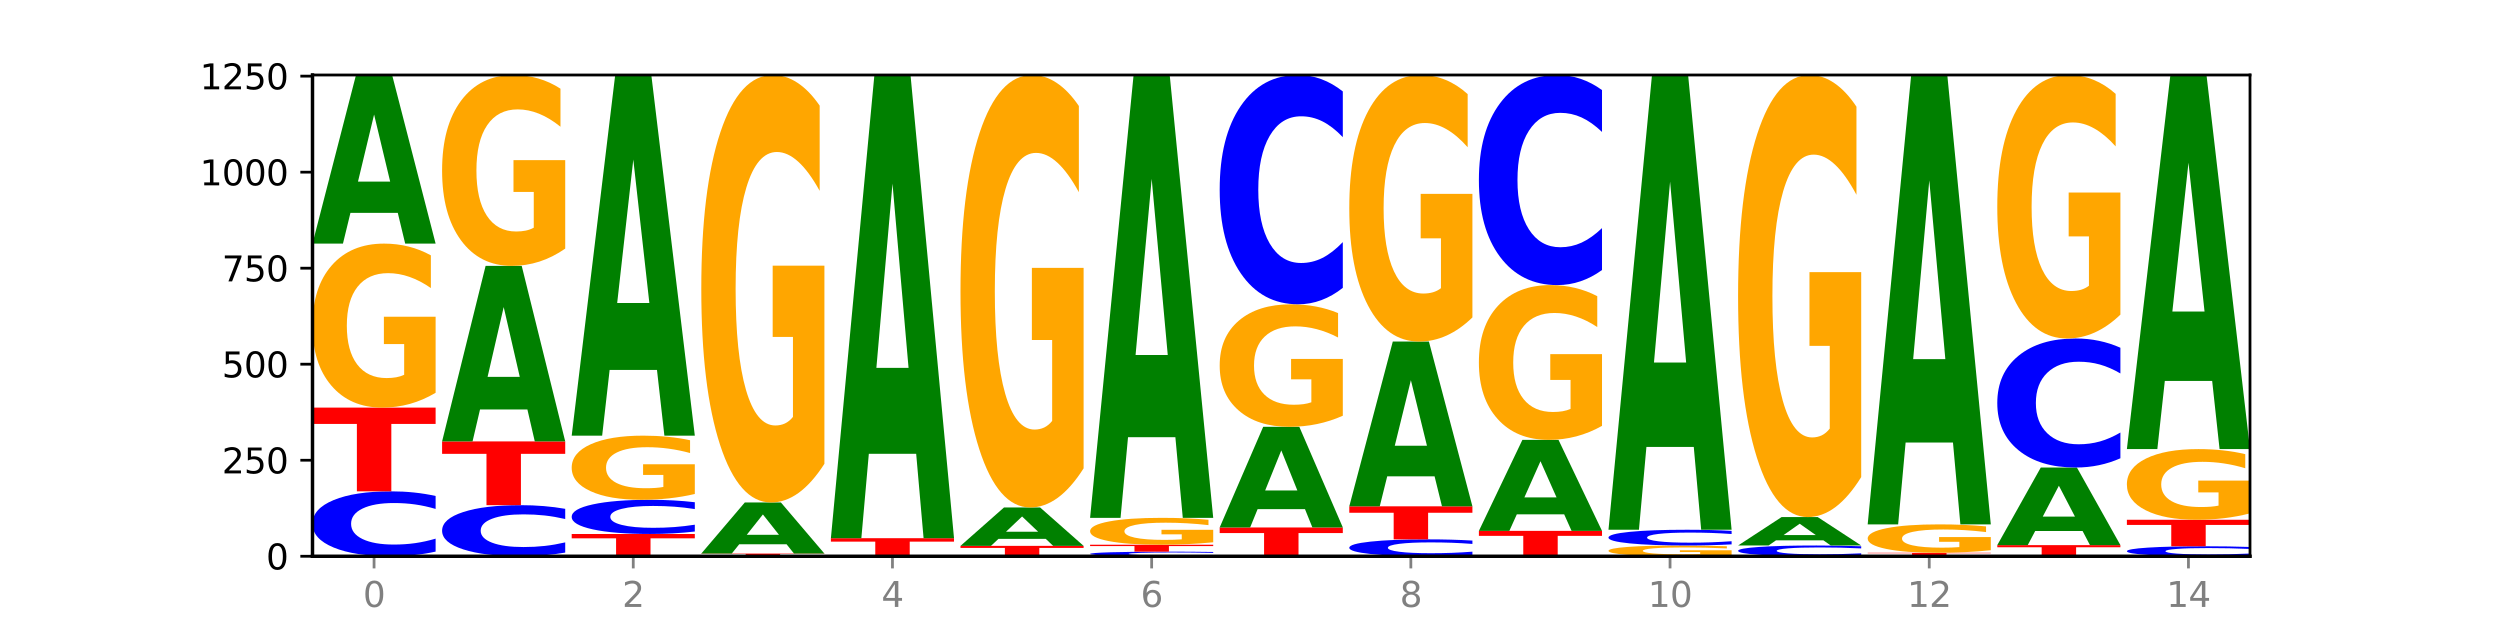
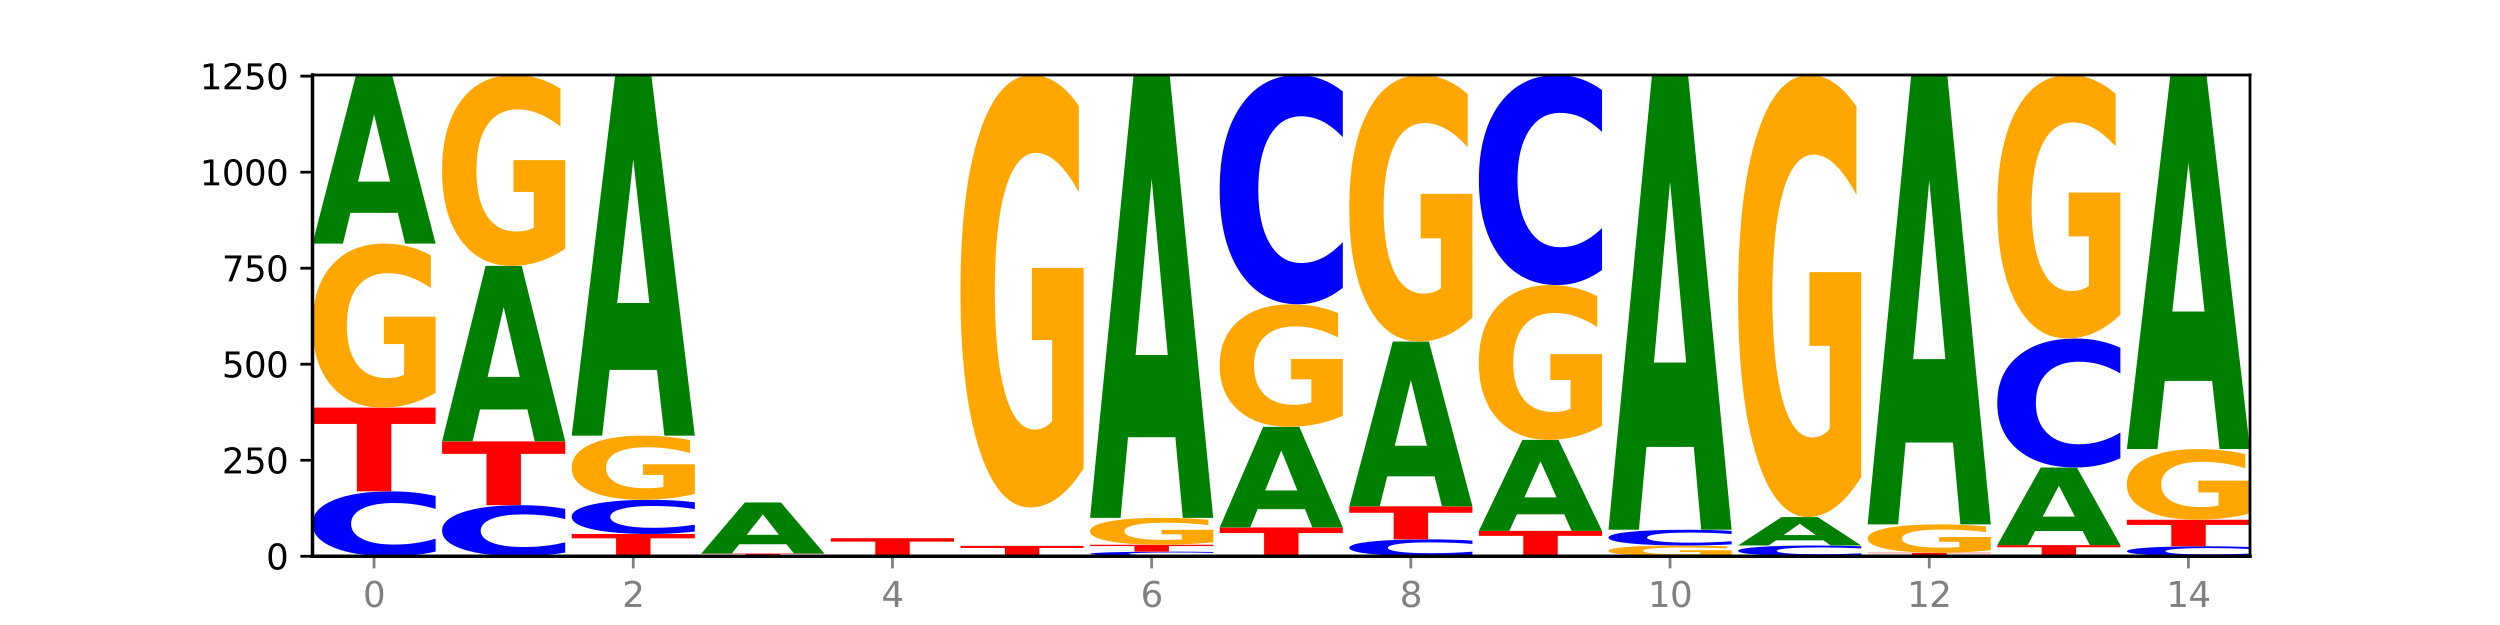
<svg xmlns="http://www.w3.org/2000/svg" xmlns:xlink="http://www.w3.org/1999/xlink" width="720pt" height="180pt" viewBox="0 0 720 180" version="1.1">
  <defs>
    <style type="text/css">*{stroke-linejoin: round; stroke-linecap: butt}</style>
  </defs>
  <g id="figure_1">
    <g id="patch_1">
      <path d="M 0 180  L 720 180  L 720 0  L 0 0  z " style="fill: #ffffff" />
    </g>
    <g id="axes_1">
      <g id="patch_2">
        <path d="M 90 160.2  L 648 160.2  L 648 21.6  L 90 21.6  z " style="fill: #ffffff" />
      </g>
      <g id="line2d_1">
        <path d="M 90 160.2  L 648 160.2  " clip-path="url(#pb644b6572b)" style="fill: none; stroke: #000000; stroke-width: 0.5; stroke-linecap: square" />
      </g>
      <g id="patch_3">
        <path d="M 125.458 158.86  Q 122.492 159.524 119.285 159.86  Q 116.078 160.2 112.585 160.2  Q 102.168 160.2 96.084 157.682  Q 90 155.165 90 150.859  Q 90 146.538 96.084 144.024  Q 102.168 141.506 112.585 141.506  Q 116.078 141.506 119.285 141.846  Q 122.492 142.182 125.458 142.846  L 125.458 146.573  Q 122.465 145.692 119.562 145.283  Q 116.658 144.873 113.451 144.873  Q 107.698 144.873 104.401 146.468  Q 101.114 148.059 101.114 150.859  Q 101.114 153.647 104.401 155.242  Q 107.698 156.833 113.451 156.833  Q 116.658 156.833 119.562 156.423  Q 122.465 156.01 125.458 155.13  L 125.458 158.86  z " clip-path="url(#pb644b6572b)" style="fill: #0000ff" />
      </g>
      <g id="patch_4">
        <path d="M 90 117.392  L 125.458 117.392  L 125.458 122.095  L 112.701 122.095  L 112.701 141.506  L 102.781 141.506  L 102.781 122.095  L 90 122.095  L 90 117.392  z " clip-path="url(#pb644b6572b)" style="fill: #ff0000" />
      </g>
      <g id="patch_5">
        <path d="M 125.458 113.119  Q 121.882 115.255 118.036 116.329  Q 114.19 117.392 110.089 117.392  Q 100.823 117.392 95.412 111.031  Q 90 104.669 90 93.791  Q 90 82.785 95.507 76.472  Q 101.022 70.16 110.614 70.16  Q 114.309 70.16 117.694 71.018  Q 121.088 71.867 124.091 73.545  L 124.091 82.961  Q 120.992 80.804 117.925 79.741  Q 114.857 78.668 111.774 78.668  Q 106.068 78.668 102.977 82.59  Q 99.886 86.502 99.886 93.791  Q 99.886 101.011 102.866 104.952  Q 105.846 108.884 111.329 108.884  Q 112.823 108.884 114.102 108.66  Q 115.382 108.426 116.399 107.938  L 116.399 99.098  L 110.558 99.098  L 110.558 91.225  L 125.458 91.225  L 125.458 113.119  z " clip-path="url(#pb644b6572b)" style="fill: #ffa600" />
      </g>
      <g id="patch_6">
        <path d="M 114.562 61.314  L 100.925 61.314  L 98.772 70.16  L 90 70.16  L 102.527 21.6  L 112.931 21.6  L 125.458 70.16  L 116.693 70.16  L 114.562 61.314  z M 103.1 52.301  L 112.365 52.301  L 107.74 32.985  L 103.1 52.301  z " clip-path="url(#pb644b6572b)" style="fill: #008000" />
      </g>
      <g id="patch_7">
        <path d="M 162.783 159.145  Q 159.817 159.668 156.609 159.933  Q 153.402 160.2 149.909 160.2  Q 139.492 160.2 133.408 158.219  Q 127.324 156.237 127.324 152.849  Q 127.324 149.448 133.408 147.47  Q 139.492 145.488 149.909 145.488  Q 153.402 145.488 156.609 145.756  Q 159.817 146.02 162.783 146.543  L 162.783 149.475  Q 159.79 148.783 156.886 148.46  Q 153.983 148.138 150.776 148.138  Q 145.022 148.138 141.726 149.393  Q 138.438 150.645 138.438 152.849  Q 138.438 155.043 141.726 156.298  Q 145.022 157.55 150.776 157.55  Q 153.983 157.55 156.886 157.228  Q 159.79 156.903 162.783 156.21  L 162.783 159.145  z " clip-path="url(#pb644b6572b)" style="fill: #0000ff" />
      </g>
      <g id="patch_8">
        <path d="M 127.324 127.126  L 162.783 127.126  L 162.783 130.707  L 150.026 130.707  L 150.026 145.488  L 140.106 145.488  L 140.106 130.707  L 127.324 130.707  L 127.324 127.126  z " clip-path="url(#pb644b6572b)" style="fill: #ff0000" />
      </g>
      <g id="patch_9">
        <path d="M 151.886 117.917  L 138.25 117.917  L 136.097 127.126  L 127.324 127.126  L 139.852 76.575  L 150.255 76.575  L 162.783 127.126  L 154.018 127.126  L 151.886 117.917  z M 140.425 108.535  L 149.69 108.535  L 145.064 88.428  L 140.425 108.535  z " clip-path="url(#pb644b6572b)" style="fill: #008000" />
      </g>
      <g id="patch_10">
        <path d="M 162.783 71.601  Q 159.207 74.088 155.36 75.338  Q 151.514 76.575 147.414 76.575  Q 138.148 76.575 132.736 69.171  Q 127.324 61.767 127.324 49.105  Q 127.324 36.295 132.831 28.947  Q 138.346 21.6 147.938 21.6  Q 151.633 21.6 155.019 22.599  Q 158.412 23.587 161.416 25.541  L 161.416 36.499  Q 158.317 33.99 155.249 32.752  Q 152.182 31.503 149.098 31.503  Q 143.393 31.503 140.301 36.068  Q 137.21 40.622 137.21 49.105  Q 137.21 57.508 140.19 62.096  Q 143.17 66.673 148.653 66.673  Q 150.147 66.673 151.427 66.412  Q 152.706 66.139 153.723 65.571  L 153.723 55.283  L 147.883 55.283  L 147.883 46.118  L 162.783 46.118  L 162.783 71.601  z " clip-path="url(#pb644b6572b)" style="fill: #ffa600" />
      </g>
      <g id="patch_11">
        <path d="M 164.649 153.784  L 200.107 153.784  L 200.107 155.036  L 187.35 155.036  L 187.35 160.2  L 177.43 160.2  L 177.43 155.036  L 164.649 155.036  L 164.649 153.784  z " clip-path="url(#pb644b6572b)" style="fill: #ff0000" />
      </g>
      <g id="patch_12">
        <path d="M 200.107 153.079  Q 197.141 153.428 193.934 153.605  Q 190.727 153.784 187.233 153.784  Q 176.817 153.784 170.733 152.458  Q 164.649 151.133 164.649 148.865  Q 164.649 146.589 170.733 145.266  Q 176.817 143.94 187.233 143.94  Q 190.727 143.94 193.934 144.119  Q 197.141 144.296 200.107 144.645  L 200.107 146.608  Q 197.114 146.144 194.211 145.929  Q 191.307 145.713 188.1 145.713  Q 182.347 145.713 179.05 146.553  Q 175.762 147.391 175.762 148.865  Q 175.762 150.333 179.05 151.173  Q 182.347 152.011 188.1 152.011  Q 191.307 152.011 194.211 151.795  Q 197.114 151.578 200.107 151.114  L 200.107 153.079  z " clip-path="url(#pb644b6572b)" style="fill: #0000ff" />
      </g>
      <g id="patch_13">
        <path d="M 200.107 142.268  Q 196.531 143.104 192.685 143.524  Q 188.839 143.94 184.738 143.94  Q 175.472 143.94 170.061 141.452  Q 164.649 138.964 164.649 134.709  Q 164.649 130.405 170.156 127.936  Q 175.671 125.467 185.263 125.467  Q 188.958 125.467 192.343 125.803  Q 195.736 126.135 198.74 126.791  L 198.74 130.473  Q 195.641 129.63 192.574 129.214  Q 189.506 128.794 186.423 128.794  Q 180.717 128.794 177.626 130.328  Q 174.535 131.859 174.535 134.709  Q 174.535 137.533 177.515 139.074  Q 180.495 140.612 185.978 140.612  Q 187.472 140.612 188.751 140.524  Q 190.031 140.433 191.048 140.242  L 191.048 136.785  L 185.207 136.785  L 185.207 133.706  L 200.107 133.706  L 200.107 142.268  z " clip-path="url(#pb644b6572b)" style="fill: #ffa600" />
      </g>
      <g id="patch_14">
        <path d="M 189.211 106.546  L 175.574 106.546  L 173.421 125.467  L 164.649 125.467  L 177.176 21.6  L 187.58 21.6  L 200.107 125.467  L 191.342 125.467  L 189.211 106.546  z M 177.749 87.268  L 187.014 87.268  L 182.389 45.953  L 177.749 87.268  z " clip-path="url(#pb644b6572b)" style="fill: #008000" />
      </g>
      <g id="patch_15">
        <path d="M 237.431 160.184  Q 234.465 160.192 231.258 160.196  Q 228.051 160.2 224.558 160.2  Q 214.141 160.2 208.057 160.17  Q 201.973 160.14 201.973 160.089  Q 201.973 160.038 208.057 160.009  Q 214.141 159.979 224.558 159.979  Q 228.051 159.979 231.258 159.983  Q 234.465 159.987 237.431 159.995  L 237.431 160.039  Q 234.439 160.028 231.535 160.023  Q 228.632 160.019 225.424 160.019  Q 219.671 160.019 216.375 160.037  Q 213.087 160.056 213.087 160.089  Q 213.087 160.122 216.375 160.141  Q 219.671 160.16 225.424 160.16  Q 228.632 160.16 231.535 160.155  Q 234.439 160.15 237.431 160.14  L 237.431 160.184  z " clip-path="url(#pb644b6572b)" style="fill: #0000ff" />
      </g>
      <g id="patch_16">
        <path d="M 201.973 159.426  L 237.431 159.426  L 237.431 159.534  L 224.675 159.534  L 224.675 159.979  L 214.755 159.979  L 214.755 159.534  L 201.973 159.534  L 201.973 159.426  z " clip-path="url(#pb644b6572b)" style="fill: #ff0000" />
      </g>
      <g id="patch_17">
        <path d="M 226.535 156.746  L 212.899 156.746  L 210.745 159.426  L 201.973 159.426  L 214.501 144.714  L 224.904 144.714  L 237.431 159.426  L 228.667 159.426  L 226.535 156.746  z M 215.073 154.015  L 224.339 154.015  L 219.713 148.163  L 215.073 154.015  z " clip-path="url(#pb644b6572b)" style="fill: #008000" />
      </g>
      <g id="patch_18">
-         <path d="M 237.431 133.575  Q 233.855 139.144 230.009 141.942  Q 226.163 144.714 222.063 144.714  Q 212.797 144.714 207.385 128.133  Q 201.973 111.551 201.973 83.195  Q 201.973 54.508 207.48 38.054  Q 212.995 21.6 222.587 21.6  Q 226.282 21.6 229.668 23.838  Q 233.061 26.051 236.065 30.425  L 236.065 54.966  Q 232.965 49.346 229.898 46.574  Q 226.831 43.776 223.747 43.776  Q 218.041 43.776 214.95 54  Q 211.859 64.198 211.859 83.195  Q 211.859 102.014 214.839 112.289  Q 217.819 122.538 223.302 122.538  Q 224.796 122.538 226.076 121.953  Q 227.355 121.342 228.372 120.071  L 228.372 97.03  L 222.531 97.03  L 222.531 76.507  L 237.431 76.507  L 237.431 133.575  z " clip-path="url(#pb644b6572b)" style="fill: #ffa600" />
-       </g>
+         </g>
      <g id="patch_19">
        <path d="M 274.756 160.192  Q 271.79 160.196 268.583 160.198  Q 265.375 160.2 261.882 160.2  Q 251.465 160.2 245.382 160.185  Q 239.298 160.17 239.298 160.145  Q 239.298 160.119 245.382 160.104  Q 251.465 160.089 261.882 160.089  Q 265.375 160.089 268.583 160.091  Q 271.79 160.093 274.756 160.097  L 274.756 160.119  Q 271.763 160.114 268.86 160.112  Q 265.956 160.109 262.749 160.109  Q 256.995 160.109 253.699 160.119  Q 250.411 160.128 250.411 160.145  Q 250.411 160.161 253.699 160.171  Q 256.995 160.18 262.749 160.18  Q 265.956 160.18 268.86 160.178  Q 271.763 160.175 274.756 160.17  L 274.756 160.192  z " clip-path="url(#pb644b6572b)" style="fill: #0000ff" />
      </g>
      <g id="patch_20">
        <path d="M 239.298 155.001  L 274.756 155.001  L 274.756 155.993  L 261.999 155.993  L 261.999 160.089  L 252.079 160.089  L 252.079 155.993  L 239.298 155.993  L 239.298 155.001  z " clip-path="url(#pb644b6572b)" style="fill: #ff0000" />
      </g>
      <g id="patch_21">
-         <path d="M 263.86 130.7  L 250.223 130.7  L 248.07 155.001  L 239.298 155.001  L 251.825 21.6  L 262.228 21.6  L 274.756 155.001  L 265.991 155.001  L 263.86 130.7  z M 252.398 105.941  L 261.663 105.941  L 257.038 52.878  L 252.398 105.941  z " clip-path="url(#pb644b6572b)" style="fill: #008000" />
-       </g>
+         </g>
      <g id="patch_22">
        <path d="M 276.622 157.213  L 312.08 157.213  L 312.08 157.796  L 299.324 157.796  L 299.324 160.2  L 289.404 160.2  L 289.404 157.796  L 276.622 157.796  L 276.622 157.213  z " clip-path="url(#pb644b6572b)" style="fill: #ff0000" />
      </g>
      <g id="patch_23">
-         <path d="M 301.184 155.198  L 287.547 155.198  L 285.394 157.213  L 276.622 157.213  L 289.15 146.152  L 299.553 146.152  L 312.08 157.213  L 303.315 157.213  L 301.184 155.198  z M 289.722 153.145  L 298.987 153.145  L 294.362 148.745  L 289.722 153.145  z " clip-path="url(#pb644b6572b)" style="fill: #008000" />
-       </g>
+         </g>
      <g id="patch_24">
        <path d="M 312.08 134.883  Q 308.504 140.517 304.658 143.348  Q 300.812 146.152 296.711 146.152  Q 287.445 146.152 282.034 129.377  Q 276.622 112.602 276.622 83.915  Q 276.622 54.893 282.129 38.246  Q 287.644 21.6 297.236 21.6  Q 300.931 21.6 304.316 23.864  Q 307.71 26.102 310.713 30.528  L 310.713 55.356  Q 307.614 49.67 304.547 46.865  Q 301.479 44.035 298.396 44.035  Q 292.69 44.035 289.599 54.378  Q 286.508 64.695 286.508 83.915  Q 286.508 102.954 289.488 113.348  Q 292.468 123.717 297.951 123.717  Q 299.445 123.717 300.724 123.125  Q 302.004 122.507 303.021 121.221  L 303.021 97.911  L 297.18 97.911  L 297.18 77.148  L 312.08 77.148  L 312.08 134.883  z " clip-path="url(#pb644b6572b)" style="fill: #ffa600" />
      </g>
      <g id="patch_25">
        <path d="M 349.405 160.105  Q 346.439 160.152 343.231 160.176  Q 340.024 160.2 336.531 160.2  Q 326.114 160.2 320.03 160.021  Q 313.946 159.842 313.946 159.537  Q 313.946 159.23 320.03 159.051  Q 326.114 158.873 336.531 158.873  Q 340.024 158.873 343.231 158.897  Q 346.439 158.921 349.405 158.968  L 349.405 159.232  Q 346.412 159.17 343.508 159.141  Q 340.605 159.112 337.398 159.112  Q 331.644 159.112 328.348 159.225  Q 325.06 159.338 325.06 159.537  Q 325.06 159.735 328.348 159.848  Q 331.644 159.961 337.398 159.961  Q 340.605 159.961 343.508 159.932  Q 346.412 159.902 349.405 159.84  L 349.405 160.105  z " clip-path="url(#pb644b6572b)" style="fill: #0000ff" />
      </g>
      <g id="patch_26">
        <path d="M 313.946 156.882  L 349.405 156.882  L 349.405 157.27  L 336.648 157.27  L 336.648 158.873  L 326.728 158.873  L 326.728 157.27  L 313.946 157.27  L 313.946 156.882  z " clip-path="url(#pb644b6572b)" style="fill: #ff0000" />
      </g>
      <g id="patch_27">
        <path d="M 349.405 156.181  Q 345.829 156.531 341.982 156.707  Q 338.136 156.882 334.036 156.882  Q 324.77 156.882 319.358 155.839  Q 313.946 154.796 313.946 153.012  Q 313.946 151.208 319.454 150.173  Q 324.969 149.139 334.56 149.139  Q 338.255 149.139 341.641 149.279  Q 345.034 149.418 348.038 149.694  L 348.038 151.237  Q 344.939 150.884 341.871 150.709  Q 338.804 150.533 335.72 150.533  Q 330.015 150.533 326.923 151.176  Q 323.832 151.818 323.832 153.012  Q 323.832 154.196 326.812 154.842  Q 329.792 155.487 335.275 155.487  Q 336.769 155.487 338.049 155.45  Q 339.328 155.412 340.345 155.332  L 340.345 153.883  L 334.505 153.883  L 334.505 152.592  L 349.405 152.592  L 349.405 156.181  z " clip-path="url(#pb644b6572b)" style="fill: #ffa600" />
      </g>
      <g id="patch_28">
        <path d="M 338.508 125.905  L 324.872 125.905  L 322.719 149.139  L 313.946 149.139  L 326.474 21.6  L 336.877 21.6  L 349.405 149.139  L 340.64 149.139  L 338.508 125.905  z M 327.047 102.234  L 336.312 102.234  L 331.686 51.503  L 327.047 102.234  z " clip-path="url(#pb644b6572b)" style="fill: #008000" />
      </g>
      <g id="patch_29">
        <path d="M 351.271 151.904  L 386.729 151.904  L 386.729 153.522  L 373.972 153.522  L 373.972 160.2  L 364.052 160.2  L 364.052 153.522  L 351.271 153.522  L 351.271 151.904  z " clip-path="url(#pb644b6572b)" style="fill: #ff0000" />
      </g>
      <g id="patch_30">
        <path d="M 375.833 146.624  L 362.196 146.624  L 360.043 151.904  L 351.271 151.904  L 363.798 122.923  L 374.202 122.923  L 386.729 151.904  L 377.964 151.904  L 375.833 146.624  z M 364.371 141.246  L 373.636 141.246  L 369.011 129.718  L 364.371 141.246  z " clip-path="url(#pb644b6572b)" style="fill: #008000" />
      </g>
      <g id="patch_31">
        <path d="M 386.729 119.73  Q 383.153 121.327 379.307 122.128  Q 375.461 122.923 371.36 122.923  Q 362.094 122.923 356.683 118.17  Q 351.271 113.418 351.271 105.291  Q 351.271 97.069 356.778 92.353  Q 362.293 87.637 371.885 87.637  Q 375.58 87.637 378.965 88.278  Q 382.358 88.912 385.362 90.166  L 385.362 97.2  Q 382.263 95.589 379.196 94.795  Q 376.128 93.993 373.045 93.993  Q 367.339 93.993 364.248 96.923  Q 361.157 99.846 361.157 105.291  Q 361.157 110.685 364.137 113.629  Q 367.117 116.567 372.6 116.567  Q 374.094 116.567 375.373 116.399  Q 376.653 116.224 377.67 115.86  L 377.67 109.256  L 371.829 109.256  L 371.829 103.374  L 386.729 103.374  L 386.729 119.73  z " clip-path="url(#pb644b6572b)" style="fill: #ffa600" />
      </g>
      <g id="patch_32">
        <path d="M 386.729 82.903  Q 383.763 85.25 380.556 86.436  Q 377.349 87.637 373.856 87.637  Q 363.439 87.637 357.355 78.743  Q 351.271 69.849 351.271 54.639  Q 351.271 39.374 357.355 30.494  Q 363.439 21.6 373.856 21.6  Q 377.349 21.6 380.556 22.8  Q 383.763 23.987 386.729 26.333  L 386.729 39.497  Q 383.736 36.387 380.833 34.941  Q 377.929 33.495 374.722 33.495  Q 368.969 33.495 365.672 39.129  Q 362.385 44.749 362.385 54.639  Q 362.385 64.488 365.672 70.122  Q 368.969 75.742 374.722 75.742  Q 377.929 75.742 380.833 74.296  Q 383.736 72.836 386.729 69.726  L 386.729 82.903  z " clip-path="url(#pb644b6572b)" style="fill: #0000ff" />
      </g>
      <g id="patch_33">
        <path d="M 424.054 159.851  Q 421.087 160.024 417.88 160.112  Q 414.673 160.2 411.18 160.2  Q 400.763 160.2 394.679 159.544  Q 388.595 158.889 388.595 157.768  Q 388.595 156.643 394.679 155.988  Q 400.763 155.333 411.18 155.333  Q 414.673 155.333 417.88 155.421  Q 421.087 155.509 424.054 155.682  L 424.054 156.652  Q 421.061 156.423 418.157 156.316  Q 415.254 156.21 412.047 156.21  Q 406.293 156.21 402.997 156.625  Q 399.709 157.039 399.709 157.768  Q 399.709 158.494 402.997 158.909  Q 406.293 159.323 412.047 159.323  Q 415.254 159.323 418.157 159.217  Q 421.061 159.109 424.054 158.88  L 424.054 159.851  z " clip-path="url(#pb644b6572b)" style="fill: #0000ff" />
      </g>
      <g id="patch_34">
        <path d="M 388.595 145.82  L 424.054 145.82  L 424.054 147.675  L 411.297 147.675  L 411.297 155.333  L 401.377 155.333  L 401.377 147.675  L 388.595 147.675  L 388.595 145.82  z " clip-path="url(#pb644b6572b)" style="fill: #ff0000" />
      </g>
      <g id="patch_35">
        <path d="M 413.157 137.176  L 399.521 137.176  L 397.367 145.82  L 388.595 145.82  L 401.123 98.366  L 411.526 98.366  L 424.054 145.82  L 415.289 145.82  L 413.157 137.176  z M 401.695 128.368  L 410.961 128.368  L 406.335 109.493  L 401.695 128.368  z " clip-path="url(#pb644b6572b)" style="fill: #008000" />
      </g>
      <g id="patch_36">
        <path d="M 424.054 91.421  Q 420.477 94.894 416.631 96.638  Q 412.785 98.366 408.685 98.366  Q 399.419 98.366 394.007 88.027  Q 388.595 77.688 388.595 60.007  Q 388.595 42.12 394.102 31.86  Q 399.617 21.6 409.209 21.6  Q 412.904 21.6 416.29 22.995  Q 419.683 24.375 422.687 27.103  L 422.687 42.405  Q 419.587 38.901 416.52 37.172  Q 413.453 35.428 410.369 35.428  Q 404.664 35.428 401.572 41.803  Q 398.481 48.161 398.481 60.007  Q 398.481 71.742 401.461 78.148  Q 404.441 84.539 409.924 84.539  Q 411.418 84.539 412.698 84.174  Q 413.977 83.793 414.994 83  L 414.994 68.634  L 409.153 68.634  L 409.153 55.836  L 424.054 55.836  L 424.054 91.421  z " clip-path="url(#pb644b6572b)" style="fill: #ffa600" />
      </g>
      <g id="patch_37">
        <path d="M 425.92 152.899  L 461.378 152.899  L 461.378 154.323  L 448.621 154.323  L 448.621 160.2  L 438.701 160.2  L 438.701 154.323  L 425.92 154.323  L 425.92 152.899  z " clip-path="url(#pb644b6572b)" style="fill: #ff0000" />
      </g>
      <g id="patch_38">
        <path d="M 450.482 148.124  L 436.845 148.124  L 434.692 152.899  L 425.92 152.899  L 438.447 126.684  L 448.85 126.684  L 461.378 152.899  L 452.613 152.899  L 450.482 148.124  z M 439.02 143.258  L 448.285 143.258  L 443.66 132.83  L 439.02 143.258  z " clip-path="url(#pb644b6572b)" style="fill: #008000" />
      </g>
      <g id="patch_39">
        <path d="M 461.378 122.651  Q 457.802 124.667 453.956 125.68  Q 450.11 126.684 446.009 126.684  Q 436.743 126.684 431.331 120.68  Q 425.92 114.676 425.92 104.409  Q 425.92 94.022 431.427 88.064  Q 436.942 82.106 446.533 82.106  Q 450.229 82.106 453.614 82.916  Q 457.007 83.718 460.011 85.301  L 460.011 94.188  Q 456.912 92.152 453.844 91.149  Q 450.777 90.136 447.694 90.136  Q 441.988 90.136 438.897 93.838  Q 435.805 97.53 435.805 104.409  Q 435.805 111.223 438.785 114.943  Q 441.765 118.654 447.249 118.654  Q 448.743 118.654 450.022 118.442  Q 451.302 118.221 452.319 117.761  L 452.319 109.418  L 446.478 109.418  L 446.478 101.987  L 461.378 101.987  L 461.378 122.651  z " clip-path="url(#pb644b6572b)" style="fill: #ffa600" />
      </g>
      <g id="patch_40">
        <path d="M 461.378 77.769  Q 458.412 79.919 455.205 81.006  Q 451.997 82.106 448.504 82.106  Q 438.088 82.106 432.004 73.957  Q 425.92 65.808 425.92 51.872  Q 425.92 37.886 432.004 29.749  Q 438.088 21.6 448.504 21.6  Q 451.997 21.6 455.205 22.7  Q 458.412 23.787 461.378 25.937  L 461.378 37.998  Q 458.385 35.149 455.482 33.824  Q 452.578 32.499 449.371 32.499  Q 443.618 32.499 440.321 37.661  Q 437.033 42.81 437.033 51.872  Q 437.033 60.896 440.321 66.058  Q 443.618 71.207 449.371 71.207  Q 452.578 71.207 455.482 69.882  Q 458.385 68.545 461.378 65.695  L 461.378 77.769  z " clip-path="url(#pb644b6572b)" style="fill: #0000ff" />
      </g>
      <g id="patch_41">
        <path d="M 498.702 159.92  Q 495.126 160.06 491.28 160.13  Q 487.434 160.2 483.333 160.2  Q 474.068 160.2 468.656 159.783  Q 463.244 159.366 463.244 158.652  Q 463.244 157.931 468.751 157.517  Q 474.266 157.103 483.858 157.103  Q 487.553 157.103 490.938 157.159  Q 494.332 157.215 497.336 157.325  L 497.336 157.942  Q 494.236 157.801 491.169 157.731  Q 488.101 157.661 485.018 157.661  Q 479.312 157.661 476.221 157.918  Q 473.13 158.174 473.13 158.652  Q 473.13 159.126 476.11 159.384  Q 479.09 159.642 484.573 159.642  Q 486.067 159.642 487.347 159.627  Q 488.626 159.612 489.643 159.58  L 489.643 159  L 483.802 159  L 483.802 158.484  L 498.702 158.484  L 498.702 159.92  z " clip-path="url(#pb644b6572b)" style="fill: #ffa600" />
      </g>
      <g id="patch_42">
        <path d="M 498.702 156.778  Q 495.736 156.939 492.529 157.02  Q 489.322 157.103 485.829 157.103  Q 475.412 157.103 469.328 156.492  Q 463.244 155.881 463.244 154.837  Q 463.244 153.788 469.328 153.178  Q 475.412 152.568 485.829 152.568  Q 489.322 152.568 492.529 152.65  Q 495.736 152.732 498.702 152.893  L 498.702 153.797  Q 495.71 153.583 492.806 153.484  Q 489.903 153.385 486.695 153.385  Q 480.942 153.385 477.645 153.771  Q 474.358 154.157 474.358 154.837  Q 474.358 155.513 477.645 155.9  Q 480.942 156.286 486.695 156.286  Q 489.903 156.286 492.806 156.187  Q 495.71 156.086 498.702 155.873  L 498.702 156.778  z " clip-path="url(#pb644b6572b)" style="fill: #0000ff" />
      </g>
      <g id="patch_43">
        <path d="M 487.806 128.709  L 474.169 128.709  L 472.016 152.568  L 463.244 152.568  L 475.772 21.6  L 486.175 21.6  L 498.702 152.568  L 489.937 152.568  L 487.806 128.709  z M 476.344 104.402  L 485.609 104.402  L 480.984 52.307  L 476.344 104.402  z " clip-path="url(#pb644b6572b)" style="fill: #008000" />
      </g>
      <g id="patch_44">
        <path d="M 536.027 159.978  Q 533.061 160.088 529.854 160.144  Q 526.646 160.2 523.153 160.2  Q 512.736 160.2 506.652 159.783  Q 500.569 159.366 500.569 158.652  Q 500.569 157.936 506.652 157.52  Q 512.736 157.103 523.153 157.103  Q 526.646 157.103 529.854 157.159  Q 533.061 157.215 536.027 157.325  L 536.027 157.942  Q 533.034 157.796 530.13 157.729  Q 527.227 157.661 524.02 157.661  Q 518.266 157.661 514.97 157.925  Q 511.682 158.189 511.682 158.652  Q 511.682 159.114 514.97 159.379  Q 518.266 159.642 524.02 159.642  Q 527.227 159.642 530.13 159.574  Q 533.034 159.506 536.027 159.36  L 536.027 159.978  z " clip-path="url(#pb644b6572b)" style="fill: #0000ff" />
      </g>
      <g id="patch_45">
        <path d="M 525.13 155.612  L 511.494 155.612  L 509.341 157.103  L 500.569 157.103  L 513.096 148.917  L 523.499 148.917  L 536.027 157.103  L 527.262 157.103  L 525.13 155.612  z M 513.669 154.092  L 522.934 154.092  L 518.309 150.837  L 513.669 154.092  z " clip-path="url(#pb644b6572b)" style="fill: #008000" />
      </g>
      <g id="patch_46">
        <path d="M 536.027 137.398  Q 532.451 143.158 528.605 146.051  Q 524.758 148.917 520.658 148.917  Q 511.392 148.917 505.98 131.77  Q 500.569 114.622 500.569 85.298  Q 500.569 55.632 506.076 38.616  Q 511.591 21.6 521.182 21.6  Q 524.878 21.6 528.263 23.914  Q 531.656 26.202 534.66 30.726  L 534.66 56.105  Q 531.561 50.293 528.493 47.426  Q 525.426 44.533 522.343 44.533  Q 516.637 44.533 513.546 55.106  Q 510.454 65.652 510.454 85.298  Q 510.454 104.76 513.434 115.385  Q 516.414 125.984 521.898 125.984  Q 523.391 125.984 524.671 125.379  Q 525.95 124.748 526.968 123.433  L 526.968 99.605  L 521.127 99.605  L 521.127 78.381  L 536.027 78.381  L 536.027 137.398  z " clip-path="url(#pb644b6572b)" style="fill: #ffa600" />
      </g>
      <g id="patch_47">
        <path d="M 573.351 160.176  Q 570.385 160.188 567.178 160.194  Q 563.971 160.2 560.478 160.2  Q 550.061 160.2 543.977 160.155  Q 537.893 160.111 537.893 160.034  Q 537.893 159.957 543.977 159.913  Q 550.061 159.868 560.478 159.868  Q 563.971 159.868 567.178 159.874  Q 570.385 159.88 573.351 159.892  L 573.351 159.958  Q 570.358 159.942 567.455 159.935  Q 564.551 159.928 561.344 159.928  Q 555.591 159.928 552.294 159.956  Q 549.007 159.984 549.007 160.034  Q 549.007 160.084 552.294 160.112  Q 555.591 160.14 561.344 160.14  Q 564.551 160.14 567.455 160.133  Q 570.358 160.126 573.351 160.11  L 573.351 160.176  z " clip-path="url(#pb644b6572b)" style="fill: #0000ff" />
      </g>
      <g id="patch_48">
        <path d="M 537.893 159.204  L 573.351 159.204  L 573.351 159.334  L 560.594 159.334  L 560.594 159.868  L 550.674 159.868  L 550.674 159.334  L 537.893 159.334  L 537.893 159.204  z " clip-path="url(#pb644b6572b)" style="fill: #ff0000" />
      </g>
      <g id="patch_49">
        <path d="M 573.351 158.464  Q 569.775 158.834 565.929 159.02  Q 562.083 159.204 557.982 159.204  Q 548.716 159.204 543.305 158.102  Q 537.893 157 537.893 155.114  Q 537.893 153.207 543.4 152.113  Q 548.915 151.019 558.507 151.019  Q 562.202 151.019 565.587 151.168  Q 568.98 151.315 571.984 151.606  L 571.984 153.237  Q 568.885 152.864 565.818 152.679  Q 562.75 152.493 559.667 152.493  Q 553.961 152.493 550.87 153.173  Q 547.779 153.851 547.779 155.114  Q 547.779 156.366 550.759 157.049  Q 553.739 157.73 559.222 157.73  Q 560.716 157.73 561.995 157.691  Q 563.275 157.651 564.292 157.566  L 564.292 156.034  L 558.451 156.034  L 558.451 154.67  L 573.351 154.67  L 573.351 158.464  z " clip-path="url(#pb644b6572b)" style="fill: #ffa600" />
      </g>
      <g id="patch_50">
        <path d="M 562.455 127.443  L 548.818 127.443  L 546.665 151.019  L 537.893 151.019  L 550.42 21.6  L 560.824 21.6  L 573.351 151.019  L 564.586 151.019  L 562.455 127.443  z M 550.993 103.423  L 560.258 103.423  L 555.633 51.944  L 550.993 103.423  z " clip-path="url(#pb644b6572b)" style="fill: #008000" />
      </g>
      <g id="patch_51">
        <path d="M 575.217 156.992  L 610.676 156.992  L 610.676 157.618  L 597.919 157.618  L 597.919 160.2  L 587.999 160.2  L 587.999 157.618  L 575.217 157.618  L 575.217 156.992  z " clip-path="url(#pb644b6572b)" style="fill: #ff0000" />
      </g>
      <g id="patch_52">
        <path d="M 599.779 152.922  L 586.143 152.922  L 583.99 156.992  L 575.217 156.992  L 587.745 134.648  L 598.148 134.648  L 610.676 156.992  L 601.911 156.992  L 599.779 152.922  z M 588.318 148.775  L 597.583 148.775  L 592.957 139.887  L 588.318 148.775  z " clip-path="url(#pb644b6572b)" style="fill: #008000" />
      </g>
      <g id="patch_53">
        <path d="M 610.676 131.984  Q 607.71 133.304 604.502 133.972  Q 601.295 134.648 597.802 134.648  Q 587.385 134.648 581.301 129.642  Q 575.217 124.637 575.217 116.076  Q 575.217 107.485 581.301 102.487  Q 587.385 97.482 597.802 97.482  Q 601.295 97.482 604.502 98.157  Q 607.71 98.825 610.676 100.146  L 610.676 107.554  Q 607.683 105.804 604.779 104.99  Q 601.876 104.176 598.669 104.176  Q 592.915 104.176 589.619 107.347  Q 586.331 110.51 586.331 116.076  Q 586.331 121.619 589.619 124.79  Q 592.915 127.953 598.669 127.953  Q 601.876 127.953 604.779 127.14  Q 607.683 126.318 610.676 124.568  L 610.676 131.984  z " clip-path="url(#pb644b6572b)" style="fill: #0000ff" />
      </g>
      <g id="patch_54">
        <path d="M 610.676 90.616  Q 607.1 94.049 603.253 95.773  Q 599.407 97.482 595.307 97.482  Q 586.041 97.482 580.629 87.262  Q 575.217 77.042 575.217 59.564  Q 575.217 41.883 580.724 31.742  Q 586.239 21.6 595.831 21.6  Q 599.526 21.6 602.912 22.979  Q 606.305 24.343 609.309 27.039  L 609.309 42.165  Q 606.21 38.701 603.142 36.993  Q 600.075 35.268 596.991 35.268  Q 591.286 35.268 588.194 41.57  Q 585.103 47.855 585.103 59.564  Q 585.103 71.164 588.083 77.496  Q 591.063 83.813 596.546 83.813  Q 598.04 83.813 599.32 83.453  Q 600.599 83.076 601.616 82.293  L 601.616 68.091  L 595.776 68.091  L 595.776 55.442  L 610.676 55.442  L 610.676 90.616  z " clip-path="url(#pb644b6572b)" style="fill: #ffa600" />
      </g>
      <g id="patch_55">
        <path d="M 648 159.994  Q 645.034 160.096 641.827 160.148  Q 638.62 160.2 635.126 160.2  Q 624.71 160.2 618.626 159.813  Q 612.542 159.425 612.542 158.763  Q 612.542 158.098 618.626 157.711  Q 624.71 157.324 635.126 157.324  Q 638.62 157.324 641.827 157.376  Q 645.034 157.428 648 157.53  L 648 158.103  Q 645.007 157.968 642.104 157.905  Q 639.2 157.842 635.993 157.842  Q 630.24 157.842 626.943 158.087  Q 623.655 158.332 623.655 158.763  Q 623.655 159.192 626.943 159.437  Q 630.24 159.682 635.993 159.682  Q 639.2 159.682 642.104 159.619  Q 645.007 159.555 648 159.42  L 648 159.994  z " clip-path="url(#pb644b6572b)" style="fill: #0000ff" />
      </g>
      <g id="patch_56">
        <path d="M 612.542 149.692  L 648 149.692  L 648 151.18  L 635.243 151.18  L 635.243 157.324  L 625.323 157.324  L 625.323 151.18  L 612.542 151.18  L 612.542 149.692  z " clip-path="url(#pb644b6572b)" style="fill: #ff0000" />
      </g>
      <g id="patch_57">
        <path d="M 648 147.85  Q 644.424 148.771 640.578 149.233  Q 636.732 149.692 632.631 149.692  Q 623.365 149.692 617.954 146.95  Q 612.542 144.209 612.542 139.521  Q 612.542 134.779 618.049 132.059  Q 623.564 129.339 633.156 129.339  Q 636.851 129.339 640.236 129.709  Q 643.629 130.074 646.633 130.797  L 646.633 134.855  Q 643.534 133.925 640.467 133.467  Q 637.399 133.005 634.316 133.005  Q 628.61 133.005 625.519 134.695  Q 622.428 136.381 622.428 139.521  Q 622.428 142.633 625.408 144.331  Q 628.388 146.025 633.871 146.025  Q 635.365 146.025 636.644 145.929  Q 637.924 145.828 638.941 145.618  L 638.941 141.809  L 633.1 141.809  L 633.1 138.416  L 648 138.416  L 648 147.85  z " clip-path="url(#pb644b6572b)" style="fill: #ffa600" />
      </g>
      <g id="patch_58">
        <path d="M 637.104 109.712  L 623.467 109.712  L 621.314 129.339  L 612.542 129.339  L 625.069 21.6  L 635.473 21.6  L 648 129.339  L 639.235 129.339  L 637.104 109.712  z M 625.642 89.716  L 634.907 89.716  L 630.282 46.861  L 625.642 89.716  z " clip-path="url(#pb644b6572b)" style="fill: #008000" />
      </g>
      <g id="matplotlib.axis_1">
        <g id="xtick_1">
          <g id="line2d_2">
            <defs>
              <path id="me64dcdfffe" d="M 0 0  L 0 3.5  " style="stroke: #808080; stroke-width: 0.8" />
            </defs>
            <g>
              <use xlink:href="#me64dcdfffe" x="107.729" y="160.2" style="fill: #808080; stroke: #808080; stroke-width: 0.8" />
            </g>
          </g>
          <g id="text_1">
            <g style="fill: #808080" transform="translate(104.548 174.798) scale(0.1 -0.1)">
              <defs>
                <path id="DejaVuSans-30" d="M 2034 4250  Q 1547 4250 1301 3770  Q 1056 3291 1056 2328  Q 1056 1369 1301 889  Q 1547 409 2034 409  Q 2525 409 2770 889  Q 3016 1369 3016 2328  Q 3016 3291 2770 3770  Q 2525 4250 2034 4250  z M 2034 4750  Q 2819 4750 3233 4129  Q 3647 3509 3647 2328  Q 3647 1150 3233 529  Q 2819 -91 2034 -91  Q 1250 -91 836 529  Q 422 1150 422 2328  Q 422 3509 836 4129  Q 1250 4750 2034 4750  z " transform="scale(0.016)" />
              </defs>
              <use xlink:href="#DejaVuSans-30" />
            </g>
          </g>
        </g>
        <g id="xtick_2">
          <g id="line2d_3">
            <g>
              <use xlink:href="#me64dcdfffe" x="182.378" y="160.2" style="fill: #808080; stroke: #808080; stroke-width: 0.8" />
            </g>
          </g>
          <g id="text_2">
            <g style="fill: #808080" transform="translate(179.197 174.798) scale(0.1 -0.1)">
              <defs>
                <path id="DejaVuSans-32" d="M 1228 531  L 3431 531  L 3431 0  L 469 0  L 469 531  Q 828 903 1448 1529  Q 2069 2156 2228 2338  Q 2531 2678 2651 2914  Q 2772 3150 2772 3378  Q 2772 3750 2511 3984  Q 2250 4219 1831 4219  Q 1534 4219 1204 4116  Q 875 4013 500 3803  L 500 4441  Q 881 4594 1212 4672  Q 1544 4750 1819 4750  Q 2544 4750 2975 4387  Q 3406 4025 3406 3419  Q 3406 3131 3298 2873  Q 3191 2616 2906 2266  Q 2828 2175 2409 1742  Q 1991 1309 1228 531  z " transform="scale(0.016)" />
              </defs>
              <use xlink:href="#DejaVuSans-32" />
            </g>
          </g>
        </g>
        <g id="xtick_3">
          <g id="line2d_4">
            <g>
              <use xlink:href="#me64dcdfffe" x="257.027" y="160.2" style="fill: #808080; stroke: #808080; stroke-width: 0.8" />
            </g>
          </g>
          <g id="text_3">
            <g style="fill: #808080" transform="translate(253.846 174.798) scale(0.1 -0.1)">
              <defs>
                <path id="DejaVuSans-34" d="M 2419 4116  L 825 1625  L 2419 1625  L 2419 4116  z M 2253 4666  L 3047 4666  L 3047 1625  L 3713 1625  L 3713 1100  L 3047 1100  L 3047 0  L 2419 0  L 2419 1100  L 313 1100  L 313 1709  L 2253 4666  z " transform="scale(0.016)" />
              </defs>
              <use xlink:href="#DejaVuSans-34" />
            </g>
          </g>
        </g>
        <g id="xtick_4">
          <g id="line2d_5">
            <g>
              <use xlink:href="#me64dcdfffe" x="331.676" y="160.2" style="fill: #808080; stroke: #808080; stroke-width: 0.8" />
            </g>
          </g>
          <g id="text_4">
            <g style="fill: #808080" transform="translate(328.494 174.798) scale(0.1 -0.1)">
              <defs>
                <path id="DejaVuSans-36" d="M 2113 2584  Q 1688 2584 1439 2293  Q 1191 2003 1191 1497  Q 1191 994 1439 701  Q 1688 409 2113 409  Q 2538 409 2786 701  Q 3034 994 3034 1497  Q 3034 2003 2786 2293  Q 2538 2584 2113 2584  z M 3366 4563  L 3366 3988  Q 3128 4100 2886 4159  Q 2644 4219 2406 4219  Q 1781 4219 1451 3797  Q 1122 3375 1075 2522  Q 1259 2794 1537 2939  Q 1816 3084 2150 3084  Q 2853 3084 3261 2657  Q 3669 2231 3669 1497  Q 3669 778 3244 343  Q 2819 -91 2113 -91  Q 1303 -91 875 529  Q 447 1150 447 2328  Q 447 3434 972 4092  Q 1497 4750 2381 4750  Q 2619 4750 2861 4703  Q 3103 4656 3366 4563  z " transform="scale(0.016)" />
              </defs>
              <use xlink:href="#DejaVuSans-36" />
            </g>
          </g>
        </g>
        <g id="xtick_5">
          <g id="line2d_6">
            <g>
              <use xlink:href="#me64dcdfffe" x="406.324" y="160.2" style="fill: #808080; stroke: #808080; stroke-width: 0.8" />
            </g>
          </g>
          <g id="text_5">
            <g style="fill: #808080" transform="translate(403.143 174.798) scale(0.1 -0.1)">
              <defs>
                <path id="DejaVuSans-38" d="M 2034 2216  Q 1584 2216 1326 1975  Q 1069 1734 1069 1313  Q 1069 891 1326 650  Q 1584 409 2034 409  Q 2484 409 2743 651  Q 3003 894 3003 1313  Q 3003 1734 2745 1975  Q 2488 2216 2034 2216  z M 1403 2484  Q 997 2584 770 2862  Q 544 3141 544 3541  Q 544 4100 942 4425  Q 1341 4750 2034 4750  Q 2731 4750 3128 4425  Q 3525 4100 3525 3541  Q 3525 3141 3298 2862  Q 3072 2584 2669 2484  Q 3125 2378 3379 2068  Q 3634 1759 3634 1313  Q 3634 634 3220 271  Q 2806 -91 2034 -91  Q 1263 -91 848 271  Q 434 634 434 1313  Q 434 1759 690 2068  Q 947 2378 1403 2484  z M 1172 3481  Q 1172 3119 1398 2916  Q 1625 2713 2034 2713  Q 2441 2713 2670 2916  Q 2900 3119 2900 3481  Q 2900 3844 2670 4047  Q 2441 4250 2034 4250  Q 1625 4250 1398 4047  Q 1172 3844 1172 3481  z " transform="scale(0.016)" />
              </defs>
              <use xlink:href="#DejaVuSans-38" />
            </g>
          </g>
        </g>
        <g id="xtick_6">
          <g id="line2d_7">
            <g>
              <use xlink:href="#me64dcdfffe" x="480.973" y="160.2" style="fill: #808080; stroke: #808080; stroke-width: 0.8" />
            </g>
          </g>
          <g id="text_6">
            <g style="fill: #808080" transform="translate(474.611 174.798) scale(0.1 -0.1)">
              <defs>
                <path id="DejaVuSans-31" d="M 794 531  L 1825 531  L 1825 4091  L 703 3866  L 703 4441  L 1819 4666  L 2450 4666  L 2450 531  L 3481 531  L 3481 0  L 794 0  L 794 531  z " transform="scale(0.016)" />
              </defs>
              <use xlink:href="#DejaVuSans-31" />
              <use xlink:href="#DejaVuSans-30" x="63.623" />
            </g>
          </g>
        </g>
        <g id="xtick_7">
          <g id="line2d_8">
            <g>
              <use xlink:href="#me64dcdfffe" x="555.622" y="160.2" style="fill: #808080; stroke: #808080; stroke-width: 0.8" />
            </g>
          </g>
          <g id="text_7">
            <g style="fill: #808080" transform="translate(549.26 174.798) scale(0.1 -0.1)">
              <use xlink:href="#DejaVuSans-31" />
              <use xlink:href="#DejaVuSans-32" x="63.623" />
            </g>
          </g>
        </g>
        <g id="xtick_8">
          <g id="line2d_9">
            <g>
              <use xlink:href="#me64dcdfffe" x="630.271" y="160.2" style="fill: #808080; stroke: #808080; stroke-width: 0.8" />
            </g>
          </g>
          <g id="text_8">
            <g style="fill: #808080" transform="translate(623.908 174.798) scale(0.1 -0.1)">
              <use xlink:href="#DejaVuSans-31" />
              <use xlink:href="#DejaVuSans-34" x="63.623" />
            </g>
          </g>
        </g>
      </g>
      <g id="matplotlib.axis_2">
        <g id="ytick_1">
          <g id="line2d_10">
            <defs>
              <path id="m434389d7f2" d="M 0 0  L -3.5 0  " style="stroke: #000000; stroke-width: 0.8" />
            </defs>
            <g>
              <use xlink:href="#m434389d7f2" x="90" y="160.2" style="stroke: #000000; stroke-width: 0.8" />
            </g>
          </g>
          <g id="text_9">
            <g transform="translate(76.638 163.999) scale(0.1 -0.1)">
              <use xlink:href="#DejaVuSans-30" />
            </g>
          </g>
        </g>
        <g id="ytick_2">
          <g id="line2d_11">
            <g>
              <use xlink:href="#m434389d7f2" x="90" y="132.546" style="stroke: #000000; stroke-width: 0.8" />
            </g>
          </g>
          <g id="text_10">
            <g transform="translate(63.913 136.346) scale(0.1 -0.1)">
              <defs>
                <path id="DejaVuSans-35" d="M 691 4666  L 3169 4666  L 3169 4134  L 1269 4134  L 1269 2991  Q 1406 3038 1543 3061  Q 1681 3084 1819 3084  Q 2600 3084 3056 2656  Q 3513 2228 3513 1497  Q 3513 744 3044 326  Q 2575 -91 1722 -91  Q 1428 -91 1123 -41  Q 819 9 494 109  L 494 744  Q 775 591 1075 516  Q 1375 441 1709 441  Q 2250 441 2565 725  Q 2881 1009 2881 1497  Q 2881 1984 2565 2268  Q 2250 2553 1709 2553  Q 1456 2553 1204 2497  Q 953 2441 691 2322  L 691 4666  z " transform="scale(0.016)" />
              </defs>
              <use xlink:href="#DejaVuSans-32" />
              <use xlink:href="#DejaVuSans-35" x="63.623" />
              <use xlink:href="#DejaVuSans-30" x="127.246" />
            </g>
          </g>
        </g>
        <g id="ytick_3">
          <g id="line2d_12">
            <g>
              <use xlink:href="#m434389d7f2" x="90" y="104.893" style="stroke: #000000; stroke-width: 0.8" />
            </g>
          </g>
          <g id="text_11">
            <g transform="translate(63.913 108.692) scale(0.1 -0.1)">
              <use xlink:href="#DejaVuSans-35" />
              <use xlink:href="#DejaVuSans-30" x="63.623" />
              <use xlink:href="#DejaVuSans-30" x="127.246" />
            </g>
          </g>
        </g>
        <g id="ytick_4">
          <g id="line2d_13">
            <g>
              <use xlink:href="#m434389d7f2" x="90" y="77.239" style="stroke: #000000; stroke-width: 0.8" />
            </g>
          </g>
          <g id="text_12">
            <g transform="translate(63.913 81.038) scale(0.1 -0.1)">
              <defs>
                <path id="DejaVuSans-37" d="M 525 4666  L 3525 4666  L 3525 4397  L 1831 0  L 1172 0  L 2766 4134  L 525 4134  L 525 4666  z " transform="scale(0.016)" />
              </defs>
              <use xlink:href="#DejaVuSans-37" />
              <use xlink:href="#DejaVuSans-35" x="63.623" />
              <use xlink:href="#DejaVuSans-30" x="127.246" />
            </g>
          </g>
        </g>
        <g id="ytick_5">
          <g id="line2d_14">
            <g>
              <use xlink:href="#m434389d7f2" x="90" y="49.585" style="stroke: #000000; stroke-width: 0.8" />
            </g>
          </g>
          <g id="text_13">
            <g transform="translate(57.55 53.385) scale(0.1 -0.1)">
              <use xlink:href="#DejaVuSans-31" />
              <use xlink:href="#DejaVuSans-30" x="63.623" />
              <use xlink:href="#DejaVuSans-30" x="127.246" />
              <use xlink:href="#DejaVuSans-30" x="190.869" />
            </g>
          </g>
        </g>
        <g id="ytick_6">
          <g id="line2d_15">
            <g>
              <use xlink:href="#m434389d7f2" x="90" y="21.932" style="stroke: #000000; stroke-width: 0.8" />
            </g>
          </g>
          <g id="text_14">
            <g transform="translate(57.55 25.731) scale(0.1 -0.1)">
              <use xlink:href="#DejaVuSans-31" />
              <use xlink:href="#DejaVuSans-32" x="63.623" />
              <use xlink:href="#DejaVuSans-35" x="127.246" />
              <use xlink:href="#DejaVuSans-30" x="190.869" />
            </g>
          </g>
        </g>
      </g>
      <g id="patch_59">
        <path d="M 90 160.2  L 90 21.6  " style="fill: none; stroke: #000000; stroke-linejoin: miter; stroke-linecap: square" />
      </g>
      <g id="patch_60">
        <path d="M 648 160.2  L 648 21.6  " style="fill: none; stroke: #000000; stroke-width: 0.8; stroke-linejoin: miter; stroke-linecap: square" />
      </g>
      <g id="patch_61">
        <path d="M 90 160.2  L 648 160.2  " style="fill: none; stroke: #000000; stroke-linejoin: miter; stroke-linecap: square" />
      </g>
      <g id="patch_62">
        <path d="M 90 21.6  L 648 21.6  " style="fill: none; stroke: #000000; stroke-width: 0.8; stroke-linejoin: miter; stroke-linecap: square" />
      </g>
    </g>
  </g>
  <defs>
    <clipPath id="pb644b6572b">
      <rect x="90" y="21.6" width="558" height="138.6" />
    </clipPath>
  </defs>
</svg>